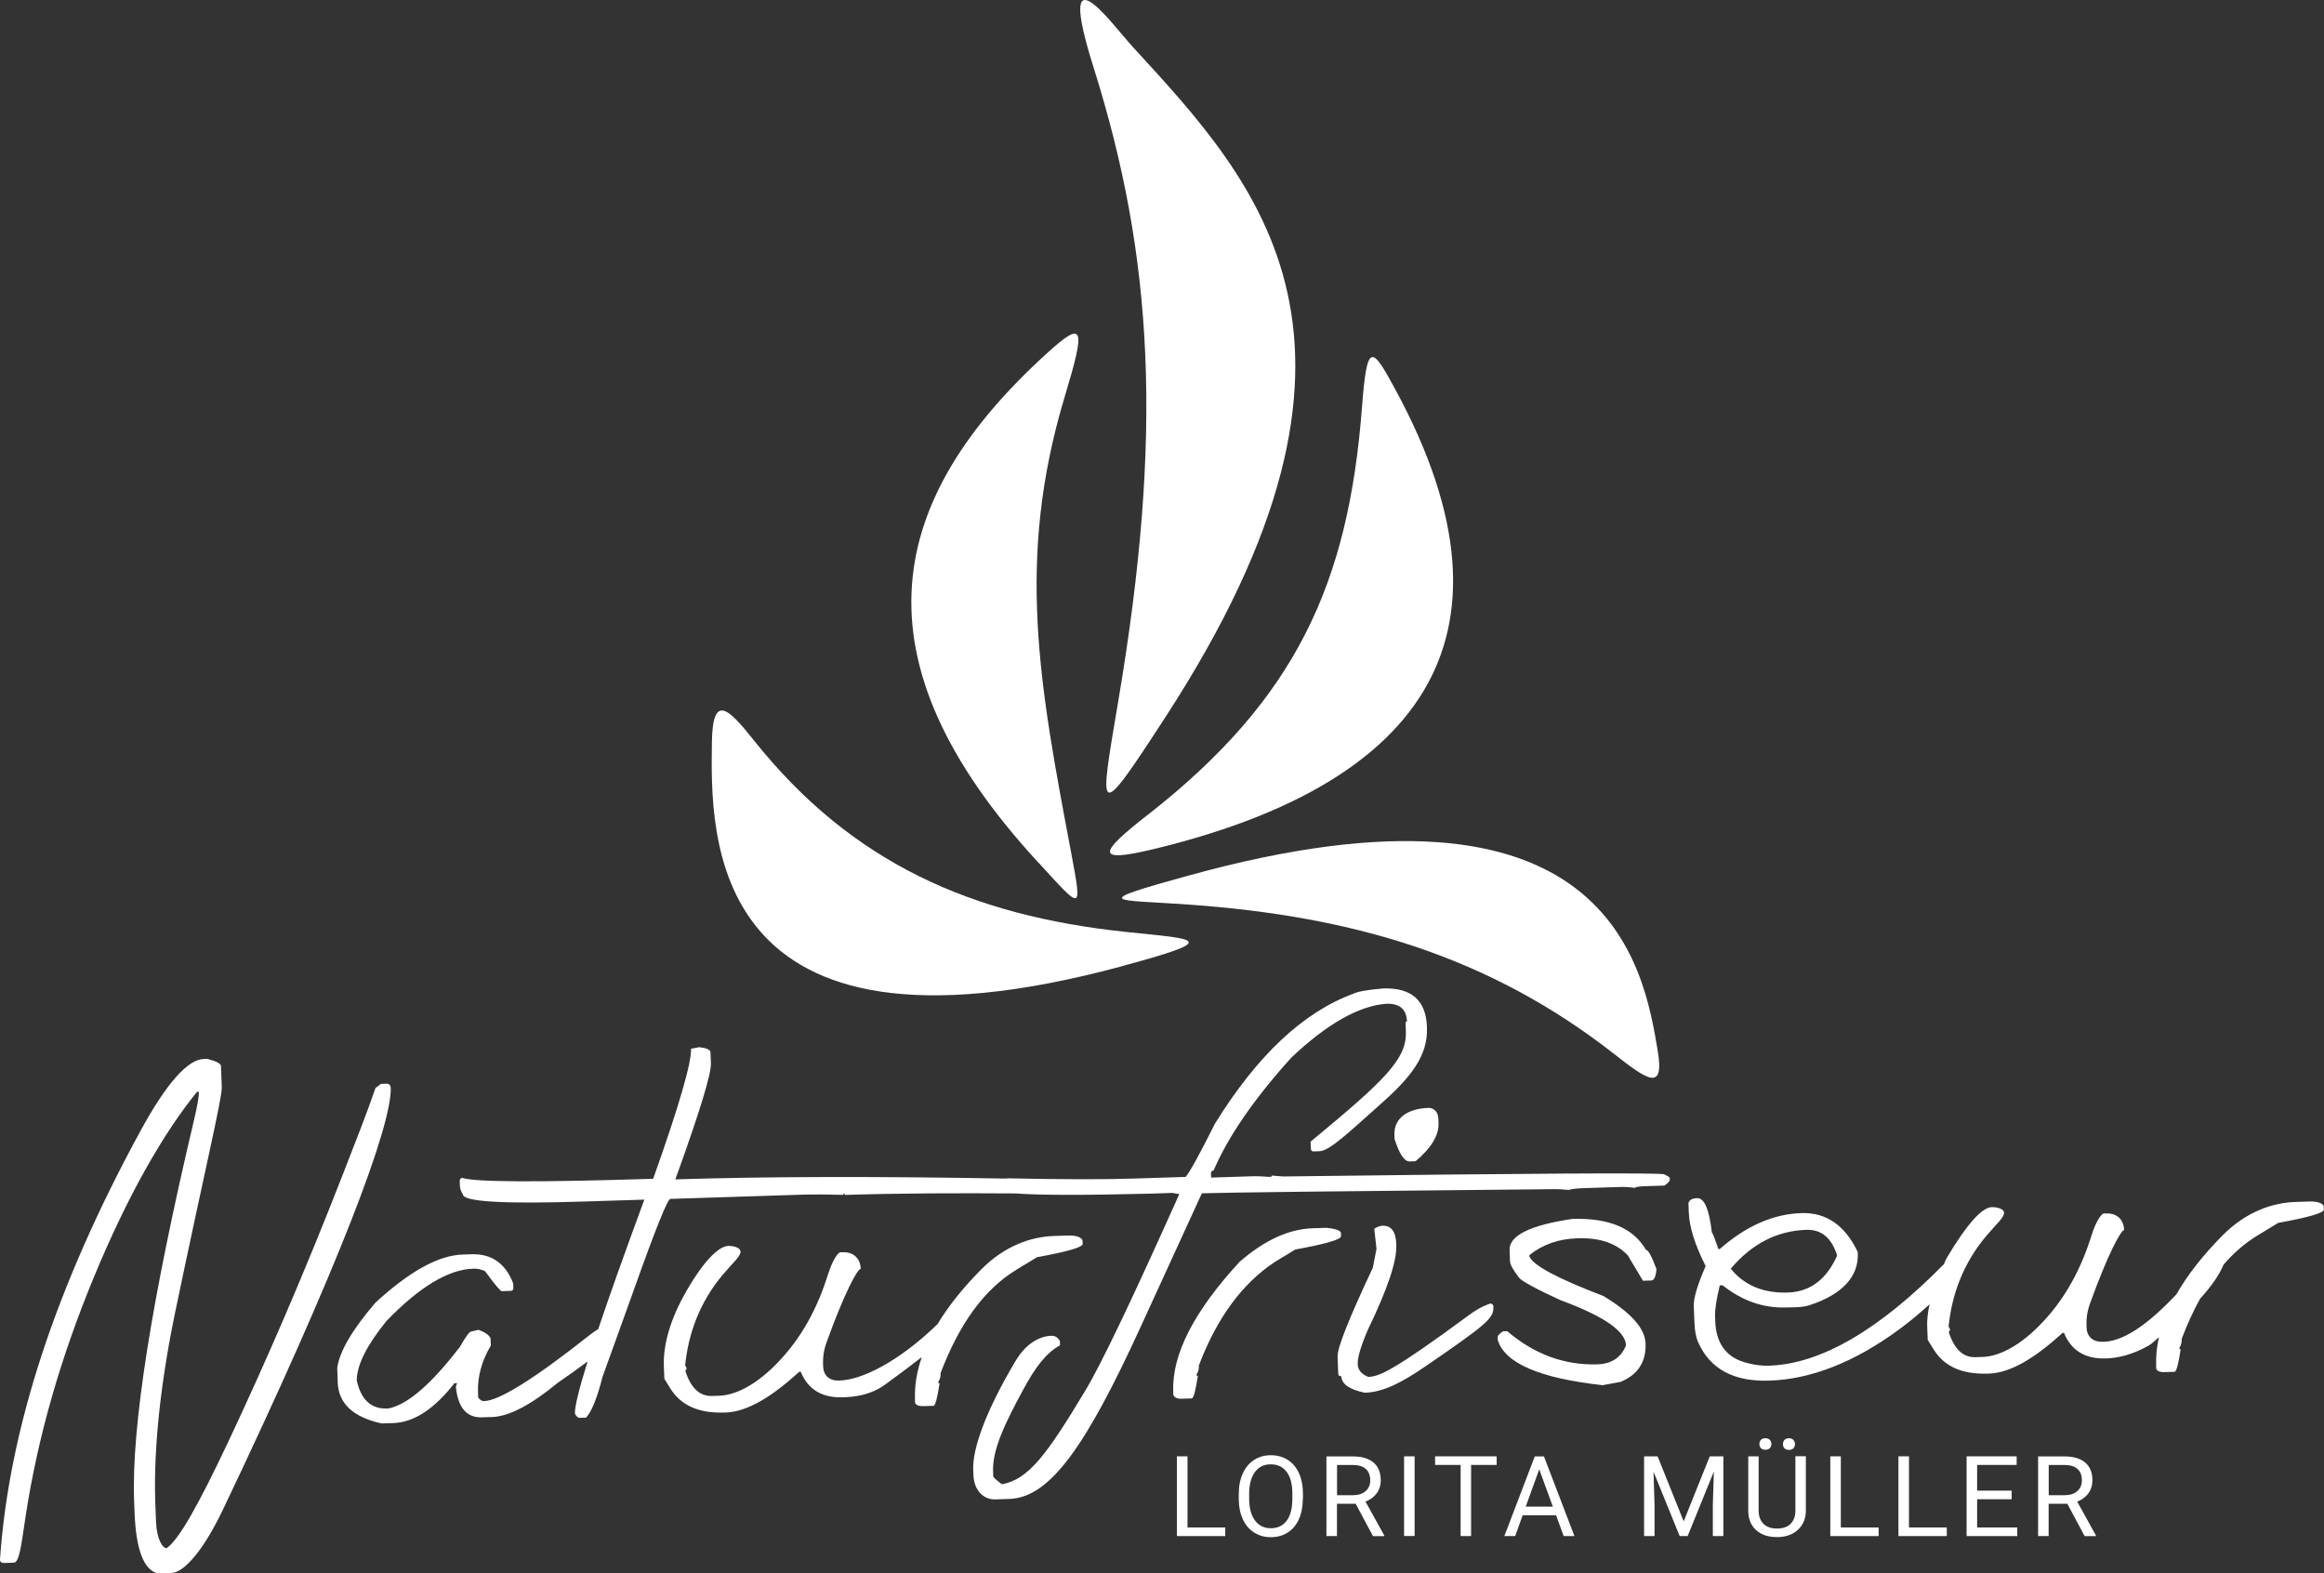
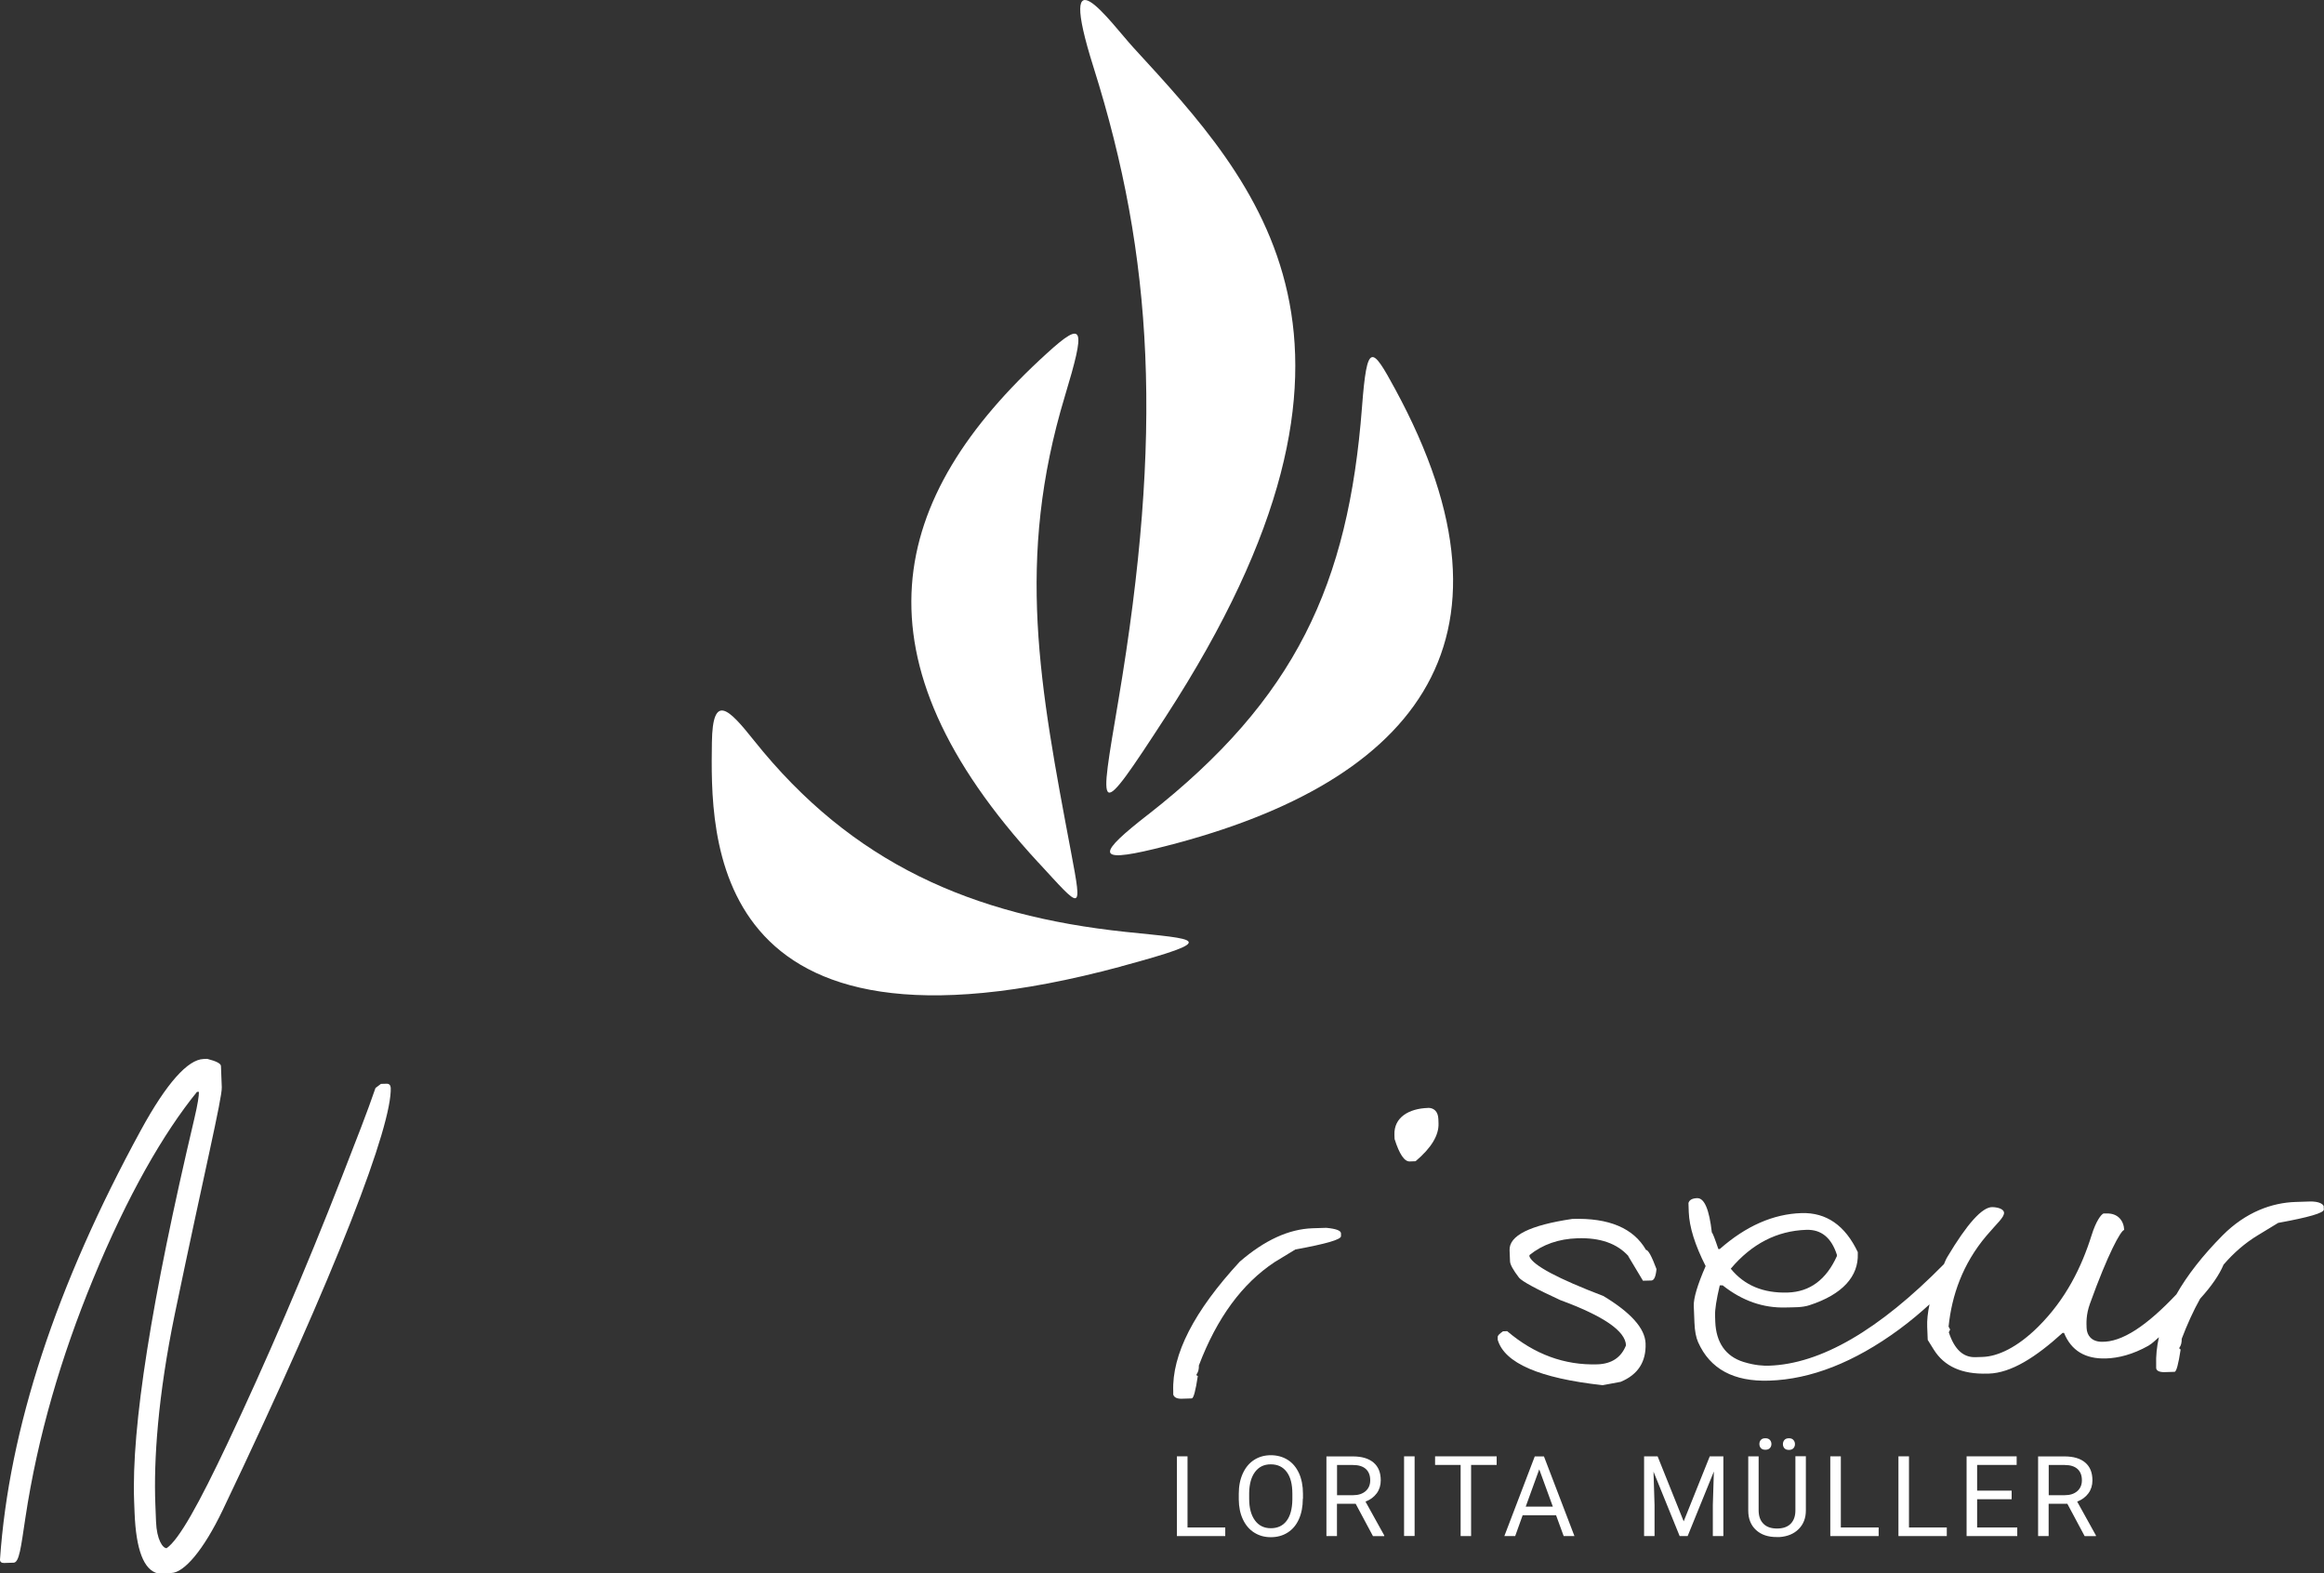
<svg xmlns="http://www.w3.org/2000/svg" id="Layer_2" data-name="Layer 2" viewBox="0 0 311.01 210.55">
  <rect x="0" y="0" width="311.01" height="210.55" fill="#333333" stroke="none" />
  <defs>
    <style>
      .cls-1 {
        fill: none;
      }

      .cls-2 {
        fill: #fff;
      }

      .cls-3 {
        clip-path: url(#clippath);
      }
    </style>
    <clipPath id="clippath">
      <rect class="cls-1" width="311.01" height="210.55" />
    </clipPath>
  </defs>
  <g id="Layer_1-2" data-name="Layer 1">
    <g class="cls-3">
      <path class="cls-2" d="M138.98,115.44c5.74,6.22,5.92,6.9,4.37-1.32-4.22-22.37-7.47-39.17-.84-61.12,2.77-9.19,2.63-10.31-2.41-5.72-21.33,19.38-26.46,40.71-1.12,68.17" />
      <path class="cls-2" d="M150.02,129.32c13.68-3.69,10.21-3.61.6-4.62-20.48-2.17-36.58-9.12-49.74-25.64-3.36-4.22-5.51-6.41-5.61.27-.15,12.1-1.12,45.05,54.75,30" />
      <path class="cls-2" d="M153.6,109.03c-6.54,5.11-7.22,6.53.88,4.57,34.32-8.3,50.86-27.27,32.2-61.58-3.09-5.69-3.74-6.37-4.41,2.46-1.82,23.69-8.88,39.08-28.67,54.56" />
      <path class="cls-2" d="M149.66,93.78c-2.59,15.39-3.04,16.56,6.33,2.14,32.49-50.02,12.45-71.3-4.31-89.55-2.98-3.25-10.55-13.89-5.33,2.66,8,25.38,9.34,49.02,3.31,84.75" />
-       <path class="cls-2" d="M158.98,117.18c-13.58,3.76-9.88,3.15.17,3.87,21.93,1.57,40.1,6.89,56.84,19.97,4.35,3.4,6.79,5.21,5.86-.38-1.87-11.24-6.55-39.05-62.88-23.45" />
      <path class="cls-2" d="M310.99,161.5c-.01-.36-.64-.76-1.9-.72l-1.87.06c-3.19.1-6.67,1.35-9.77,4.46-2.7,2.72-4.75,5.37-6.19,7.9-3.92,4.15-7.27,6.45-10.06,6.35-1.29-.04-1.92-.84-1.96-1.85-.02-.59-.1-1.74.45-3.25,2.39-6.64,4.14-9.84,4.58-9.86-.05-1.22-.82-2.26-2.37-2.21h-.39c-.33.12-1.02,1.04-1.6,2.91-1.35,4.29-3.44,8.56-7.15,12.25-2.79,2.77-5.41,3.98-7.45,4.04l-.95.03c-1.64.05-2.82-1.06-3.56-3.33l.18-.37-.21-.39c.42-4.14,1.87-8.38,5.06-12.15,1.38-1.64,2.42-2.48,2.36-3.12-.04-.37-.6-.69-1.55-.72-1.36-.04-3.4,2.25-6.03,6.66-.19.31-.32.65-.46.97-8.7,8.84-16.5,13.37-23.43,13.59-.68.02-1.84-.02-3.39-.5-2.45-.76-3.67-2.67-3.78-5.35l-.03-.83c-.03-.81.18-2.17.63-4.07h.39c2.61,2.07,5.43,3.05,8.44,2.96,1.08-.03,2.18.02,3.16-.3,4.48-1.45,6.59-3.9,6.48-6.89v-.22c-1.7-3.58-4.21-5.32-7.54-5.22-3.77.12-7.42,1.72-10.93,4.81h-.19c-.48-1.43-.77-2.17-.87-2.21-.35-3.09-1-4.62-1.96-4.6-.67.02-1.05.24-1.17.65l.04,1.22c.08,2,.83,4.41,2.26,7.22-1.09,2.5-1.62,4.28-1.59,5.32l.09,2.24c.04,1.14.22,2.01.49,2.62,1.59,3.58,4.75,5.31,9.53,5.15,5.54-.18,11.35-2.43,17.37-6.85,1.56-1.15,2.9-2.29,4.07-3.36-.24,1.11-.35,2.13-.31,3.04l.07,1.72.81,1.3c1.39,2.23,3.75,3.32,7.17,3.21h.19c3.01-.1,6.28-2.18,9.88-5.45h.19c.96,2.37,2.84,3.51,5.63,3.42,1.65-.05,3.58-.53,5.66-1.7.54-.31.96-.77,1.41-1.14-.29,1.29-.41,2.52-.37,3.7v.42c.03.41.51.57,1.16.55l1.3-.04c.24,0,.52-1.01.82-3.01-.12,0-.17-.06-.18-.2.23-.31.33-.71.32-1.21.74-1.94,1.55-3.73,2.46-5.36,1.54-1.69,2.58-3.22,3.14-4.56,1.36-1.58,2.87-2.89,4.55-3.91l2.76-1.68c4.08-.74,6.12-1.33,6.11-1.79l-.02-.39ZM241.74,164.57c1.98-.06,3.34,1.04,4.08,3.33v.19c-1.42,3.15-3.61,4.77-6.55,4.87-3.29.11-5.84-.96-7.65-3.19,2.81-3.33,6.18-5.07,10.11-5.2" />
      <path class="cls-2" d="M217.9,168.09l1.97,3.29,1.13-.03c.36-.01.59-.53.68-1.53-.64-1.72-1.11-2.57-1.4-2.56-1.68-2.92-4.97-4.31-9.86-4.15-5.68.84-8.48,2.23-8.4,4.19l.06,1.48c.01.43.42,1.17,1.21,2.2.44.51,2.28,1.5,5.51,2.99,5.79,2.13,8.73,4.14,8.8,6.06-.65,1.63-1.92,2.47-3.81,2.54-4.42.14-8.45-1.34-12.09-4.44l-.56.02c-.47.32-.72.57-.71.76v.37c.91,3.12,5.58,5.15,14.04,6.08l2.42-.45c2.31-.96,3.42-2.68,3.33-5.15-.08-2-1.96-4.11-5.64-6.33-6.1-2.33-9.4-4.09-9.9-5.28v-.2c1.76-1.42,3.9-2.17,6.43-2.25,3.03-.1,5.3.7,6.82,2.39" />
-       <path class="cls-2" d="M112.83,159.91c0-.13.06-.2.19-.21v.2c7.6-.24,15.24-.25,22.87-.2,3.16.24,9.15.25,17.97.03l3.02-.1.94.16c-6.26,13.98-10.44,22.75-12.58,26.3-5.08,8.44-7.54,11.86-11.15,12.53-.77-.56-1.16-.92-1.17-1.1l-.02-.59c-.12-2.99,1.65-6.58,4.09-11.08,1.47-2.7,2.89-4.74,4.87-5.83l-.02-.57c-.27-.49-.65-.72-1.16-.7-1.56.05-3.37,1.02-4.76,3.35-4.11,6.88-5.78,11.86-5.68,14.54l.03.76c.08,2.04,1.36,3.29,2.92,3.24l1.89-.06c5.48-.17,10.32-7.21,17.58-23.05l8.18-17.85c3.37-.11,19.04-.29,46.99-.55.53-.02,1.23.02,2.1.1.44-.13,1.13-.21,2.06-.24l5.1-.16c.45-.01,1.02.03,1.7.12.15-.12.59-.19,1.32-.22l2.62-.08c.5-.34.74-.6.73-.79v-.19c-.01-.14-.27-.31-.79-.54-1.04-.21-18.02-.12-50.95.3-.12,0-.62-.04-1.53-.12,0,.11-.06.17-.19.18-1.06-.08-1.94-.11-2.64-.08l-5.28.17-.02-.57c0-.21.11-.34.36-.4,1.94-4.53,5.4-9.55,10.38-15.07,4.81-4.55,9.06-6.95,12.74-7.22,1.77-.06,2.69.74,2.75,2.37-.13,0-.2.07-.19.21l.04,1.13c.14,3.67-2.76,6.49-12.75,14.74l.04.93c0,.26.13.39.38.38l.76-.03c1.39-.04,3.93-2.52,8.43-6.52,3.88-3.45,6.1-6.34,5.96-9.97v-.19c-.14-3.52-2.09-5.22-5.85-5.1-2.09.18-3.4.41-3.96.69-6.72,2.46-12.91,8.27-18.57,17.42-2.02,4.04-3.32,6.41-3.91,7.11l-6.97.22c-3.91.13-9.51.12-16.81-.03-.13,0-.26.01-.38.03-17.53-.31-32.24-.27-44.13.11,3.23-8.93,4.81-14.1,4.76-15.52l-.06-1.48c-.01-.35-.51-.58-1.5-.69-.63.13-1,.2-1.1.21.07,1.88-1.61,7.68-5.07,17.4-15.39.49-23.9.45-25.54-.12-.2,0-.31.13-.35.38l.03.74c.01.33.15.69.4,1.09.04.99,5.49,1.3,16.33.95l7.95-.25c-2.61,7.06-4.66,12.83-6.17,17.32-.36.22-.75.49-1.16.81-7.36,5.82-12.06,8.76-14.1,8.83h-.2c-.39-.19-.6-.38-.61-.57l-.02-.57c-.08-2.13.49-4.23,1.72-6.3l-.04-.97c-.19-.43-.73-.81-1.61-1.13l-.97.23c-.25,0-.74.68-1.49,2-3.84,5.03-7.04,7.8-9.62,8.3h-.19c-2.11.07-3.46-1.18-4.03-3.77.02-2.06,1.35-4.71,3.98-7.94,4.4-4.56,8.28-6.9,11.62-7,.57-.02,1.09.09,1.58.34,1.3,1.79,2.05,2.67,2.23,2.67l1.18-.04c.26,0,.38-.15.37-.4l-.02-.59c-1.02-2.69-2.89-4-5.61-3.91l-1.17.04c-3.22.1-7.1,2.25-11.65,6.43-3.1,3.61-4.81,6.52-5.12,8.74l.07,1.96c.11,2.81,2.06,4.63,5.87,5.47l1.56-.05c2.75-.09,5.48-1.86,8.18-5.33h.37s-.16.38-.16.38v.2c.3,2.72,1.45,4.04,3.46,3.98l1.37-.04c2.24-.07,5.17-1.59,8.78-4.57,1.56-1.07,2.89-2.02,4.01-2.87-1.17,3.75-1.74,6.08-1.7,7,.21.37.41.55.58.55l.91-.03c.75-.81,1.49-2.63,2.2-5.45l2.17-6.01c.05-.11.09-.22.11-.31l1.9-5.28c2.89-8.13,4.53-12.2,4.9-12.22l18.11-.58c1.05-.03,2.7-.02,4.98.04" />
-       <path class="cls-2" d="M125.87,183.75c2.41-6.35,5.69-11.13,10.15-13.84l2.76-1.68c4.08-.74,6.12-1.33,6.11-1.78l-.02-.4c-.01-.36-.64-.76-1.9-.72l-1.87.06c-3.19.1-6.67,1.35-9.77,4.46-2.5,2.52-4.44,4.97-5.86,7.33-5.15,5.01-10.3,7.61-13.35,7.56-1.29-.02-1.93-.84-1.96-1.85-.02-.59-.1-1.74.45-3.25,2.39-6.64,4.14-9.84,4.58-9.86-.04-1.22-.82-2.25-2.37-2.21h-.39c-.33.12-1.01,1.04-1.6,2.91-1.35,4.29-3.43,8.56-7.14,12.25-2.79,2.77-5.41,3.98-7.45,4.04l-.96.03c-1.64.05-2.82-1.05-3.56-3.33l.18-.37-.21-.39c.42-4.14,1.87-8.38,5.05-12.15,1.38-1.64,2.43-2.48,2.36-3.12-.04-.37-.6-.69-1.55-.72-1.36-.04-3.55,2.16-6.03,6.65-2.06,3.74-2.77,6.98-2.68,9.43l.07,1.71.81,1.3c1.39,2.23,3.75,3.32,7.17,3.21h.19c3.01-.1,6.28-2.18,9.89-5.46h.19c.96,2.37,2.84,3.51,5.63,3.42,1.65-.05,3.73-.3,5.66-1.7,1.74-1.27,3.4-2.5,4.91-3.68-.68,1.98-.98,3.85-.91,5.59v.42c.03.41.51.57,1.16.55l1.31-.04c.24,0,.52-1.01.82-3.01-.12,0-.17-.06-.18-.19.23-.31.34-.71.32-1.21" />
      <path class="cls-2" d="M177.55,164.3l-1.87.06c-3.19.1-6.44,1.59-9.77,4.47-6.12,6.63-9.09,12.42-8.9,17.37v.42c.13.39.51.57,1.16.55l1.31-.04c.25,0,.52-1.01.82-3.01-.12,0-.17-.06-.18-.19.23-.31.34-.71.32-1.21,2.41-6.35,5.79-10.96,10.15-13.84l2.76-1.68c4.08-.74,6.12-1.33,6.11-1.78v-.39c-.03-.36-.66-.6-1.91-.72" />
      <path class="cls-2" d="M52.28,145.53c-.01-.28-.18-.52-.52-.51l-.78.02-.73.55c-1.08,3.17-2.61,7.05-4.43,11.72-5.1,13.07-10.24,24.96-15.32,35.72-3.9,8.26-6.55,13.01-8.2,14.14-.51.02-1.33-1.13-1.42-3.56l-.09-2.3c-.23-5.9.33-14.48,2.62-25.55,3.91-18.81,6.33-28.83,6.27-30.27l-.11-2.84c-.01-.33-.62-.65-1.84-.96l-.49.02c-2.1.07-4.94,3.21-8.38,9.51C7.48,172.06,1.2,191.23,0,208.67c-.02.33.2.49.54.48l1.28-.04c.76-.02.98-2.04,1.57-5.95,1.66-11.04,4.83-21.7,9.04-31.93,4.66-11.33,9.48-19.64,13.93-25.12h.26c.02.48-.17,1.7-.62,3.61-5.73,24.24-8.43,41.28-8.05,51.17l.06,1.53c.19,4.96,1.23,7.68,3.13,8.13l1.8-.06c1.68-.05,4.27-2.99,6.88-8.45,15.5-32.48,22.66-51.48,22.47-56.51" />
      <path class="cls-2" d="M191.08,148.26c-2.48.08-4.56,1.23-4.47,3.6l.02.56c.64,2.03,1.32,3.03,2.03,3l.78-.03c2.11-1.78,3.13-3.48,3.07-5.07l-.02-.57c-.04-1.03-.61-1.52-1.41-1.5" />
-       <path class="cls-2" d="M190.74,182.85c8.58-5.87,9.17-6.5,9.11-8.04,0-.21-.14-.34-.39-.38-1.3.43-2.23,1.07-3,1.64-9.94,7.33-11.87,8.13-13.34,8.18-.91-.35-1.39-.91-1.42-1.68-.04-.93.43-2.48,1.37-4.66,2.6-5.38,3.87-9.14,3.79-11.27v-.17c-.07-1.67-.68-2.48-1.82-2.45-.35.01-.72.14-1.13.41l.3,2.69-.49,2.52c-3.19,6.77-4.76,10.73-4.72,11.86l.09,2.31c0,.24.14.36.41.35.04,1.05,1.09,1.78,3.15,2.21,2.57-.08,5.11-1.48,8.1-3.53" />
      <g>
        <polygon class="cls-2" points="158.92 204.4 163.97 204.4 163.97 205.55 157.5 205.55 157.5 194.88 158.92 194.88 158.92 204.4" />
        <path class="cls-2" d="M174.35,200.56c0,1.05-.18,1.96-.53,2.74-.35.78-.85,1.37-1.5,1.78-.64.41-1.4.62-2.25.62s-1.58-.21-2.23-.62c-.65-.41-1.15-1-1.51-1.77-.36-.76-.54-1.65-.55-2.65v-.77c0-1.03.18-1.93.54-2.72.36-.79.86-1.39,1.51-1.81.65-.42,1.4-.63,2.24-.63s1.61.21,2.26.62c.65.41,1.15,1.01,1.51,1.79.35.78.53,1.7.53,2.74v.67ZM172.95,199.87c0-1.27-.25-2.23-.76-2.91-.51-.68-1.22-1.01-2.13-1.01s-1.59.34-2.1,1.01c-.51.68-.77,1.61-.79,2.82v.78c0,1.23.26,2.19.77,2.89.51.7,1.22,1.05,2.13,1.05s1.61-.33,2.11-.99c.5-.66.75-1.61.77-2.84v-.79Z" />
        <path class="cls-2" d="M181.42,201.23h-2.5v4.32h-1.41v-10.66h3.53c1.2,0,2.12.27,2.77.82s.97,1.34.97,2.39c0,.66-.18,1.24-.54,1.73-.36.49-.86.86-1.5,1.11l2.51,4.53v.09h-1.51l-2.31-4.32ZM178.92,200.08h2.16c.7,0,1.25-.18,1.67-.54.41-.36.62-.85.62-1.45,0-.66-.2-1.17-.59-1.52-.39-.35-.96-.53-1.7-.53h-2.15v4.05Z" />
        <rect class="cls-2" x="187.9" y="194.88" width="1.41" height="10.66" />
        <polygon class="cls-2" points="200.29 196.03 196.87 196.03 196.87 205.55 195.47 205.55 195.47 196.03 192.05 196.03 192.05 194.88 200.29 194.88 200.29 196.03" />
-         <path class="cls-2" d="M208.24,202.76h-4.47l-1,2.79h-1.45l4.07-10.66h1.23l4.08,10.66h-1.44l-1.02-2.79ZM204.19,201.61h3.62l-1.82-4.99-1.81,4.99Z" />
+         <path class="cls-2" d="M208.24,202.76h-4.47l-1,2.79h-1.45l4.07-10.66h1.23l4.08,10.66h-1.44ZM204.19,201.61h3.62l-1.82-4.99-1.81,4.99Z" />
      </g>
      <g>
        <polygon class="cls-2" points="221.83 194.88 225.32 203.58 228.81 194.88 230.63 194.88 230.63 205.55 229.22 205.55 229.22 201.4 229.36 196.91 225.85 205.55 224.78 205.55 221.28 196.93 221.42 201.4 221.42 205.55 220.02 205.55 220.02 194.88 221.83 194.88" />
        <path class="cls-2" d="M241.67,194.88v7.25c0,1.01-.32,1.83-.95,2.47-.63.64-1.48,1-2.55,1.08h-.37c-1.17.01-2.1-.3-2.79-.93-.69-.63-1.05-1.5-1.05-2.6v-7.27h1.39v7.22c0,.77.21,1.37.64,1.8.42.43,1.03.64,1.82.64s1.41-.21,1.83-.64.63-1.02.63-1.8v-7.23h1.41ZM235.45,193.23c0-.22.07-.41.2-.55.13-.15.33-.22.6-.22s.46.07.6.22c.14.15.21.34.21.55s-.07.41-.21.55c-.14.15-.34.22-.6.22s-.46-.07-.6-.22c-.13-.15-.2-.33-.2-.55M238.6,193.25c0-.22.07-.41.2-.56.13-.15.33-.23.6-.23s.46.07.6.23c.14.15.21.34.21.56s-.07.4-.21.55c-.14.15-.34.22-.6.22s-.46-.07-.6-.22c-.13-.15-.2-.33-.2-.55" />
        <polygon class="cls-2" points="246.35 204.4 251.41 204.4 251.41 205.55 244.94 205.55 244.94 194.88 246.35 194.88 246.35 204.4" />
        <polygon class="cls-2" points="255.47 204.4 260.53 204.4 260.53 205.55 254.06 205.55 254.06 194.88 255.47 194.88 255.47 204.4" />
        <polygon class="cls-2" points="269.21 200.62 264.59 200.62 264.59 204.4 269.96 204.4 269.96 205.55 263.18 205.55 263.18 194.88 269.88 194.88 269.88 196.03 264.59 196.03 264.59 199.47 269.21 199.47 269.21 200.62" />
        <path class="cls-2" d="M276.67,201.23h-2.51v4.32h-1.41v-10.66h3.53c1.2,0,2.12.27,2.77.82.65.55.97,1.34.97,2.39,0,.66-.18,1.24-.54,1.73-.36.49-.86.86-1.5,1.11l2.51,4.53v.09h-1.51l-2.31-4.32ZM274.16,200.08h2.16c.7,0,1.25-.18,1.67-.54.41-.36.62-.85.62-1.45,0-.66-.2-1.17-.59-1.52-.39-.35-.96-.53-1.7-.53h-2.15v4.05Z" />
      </g>
    </g>
  </g>
</svg>